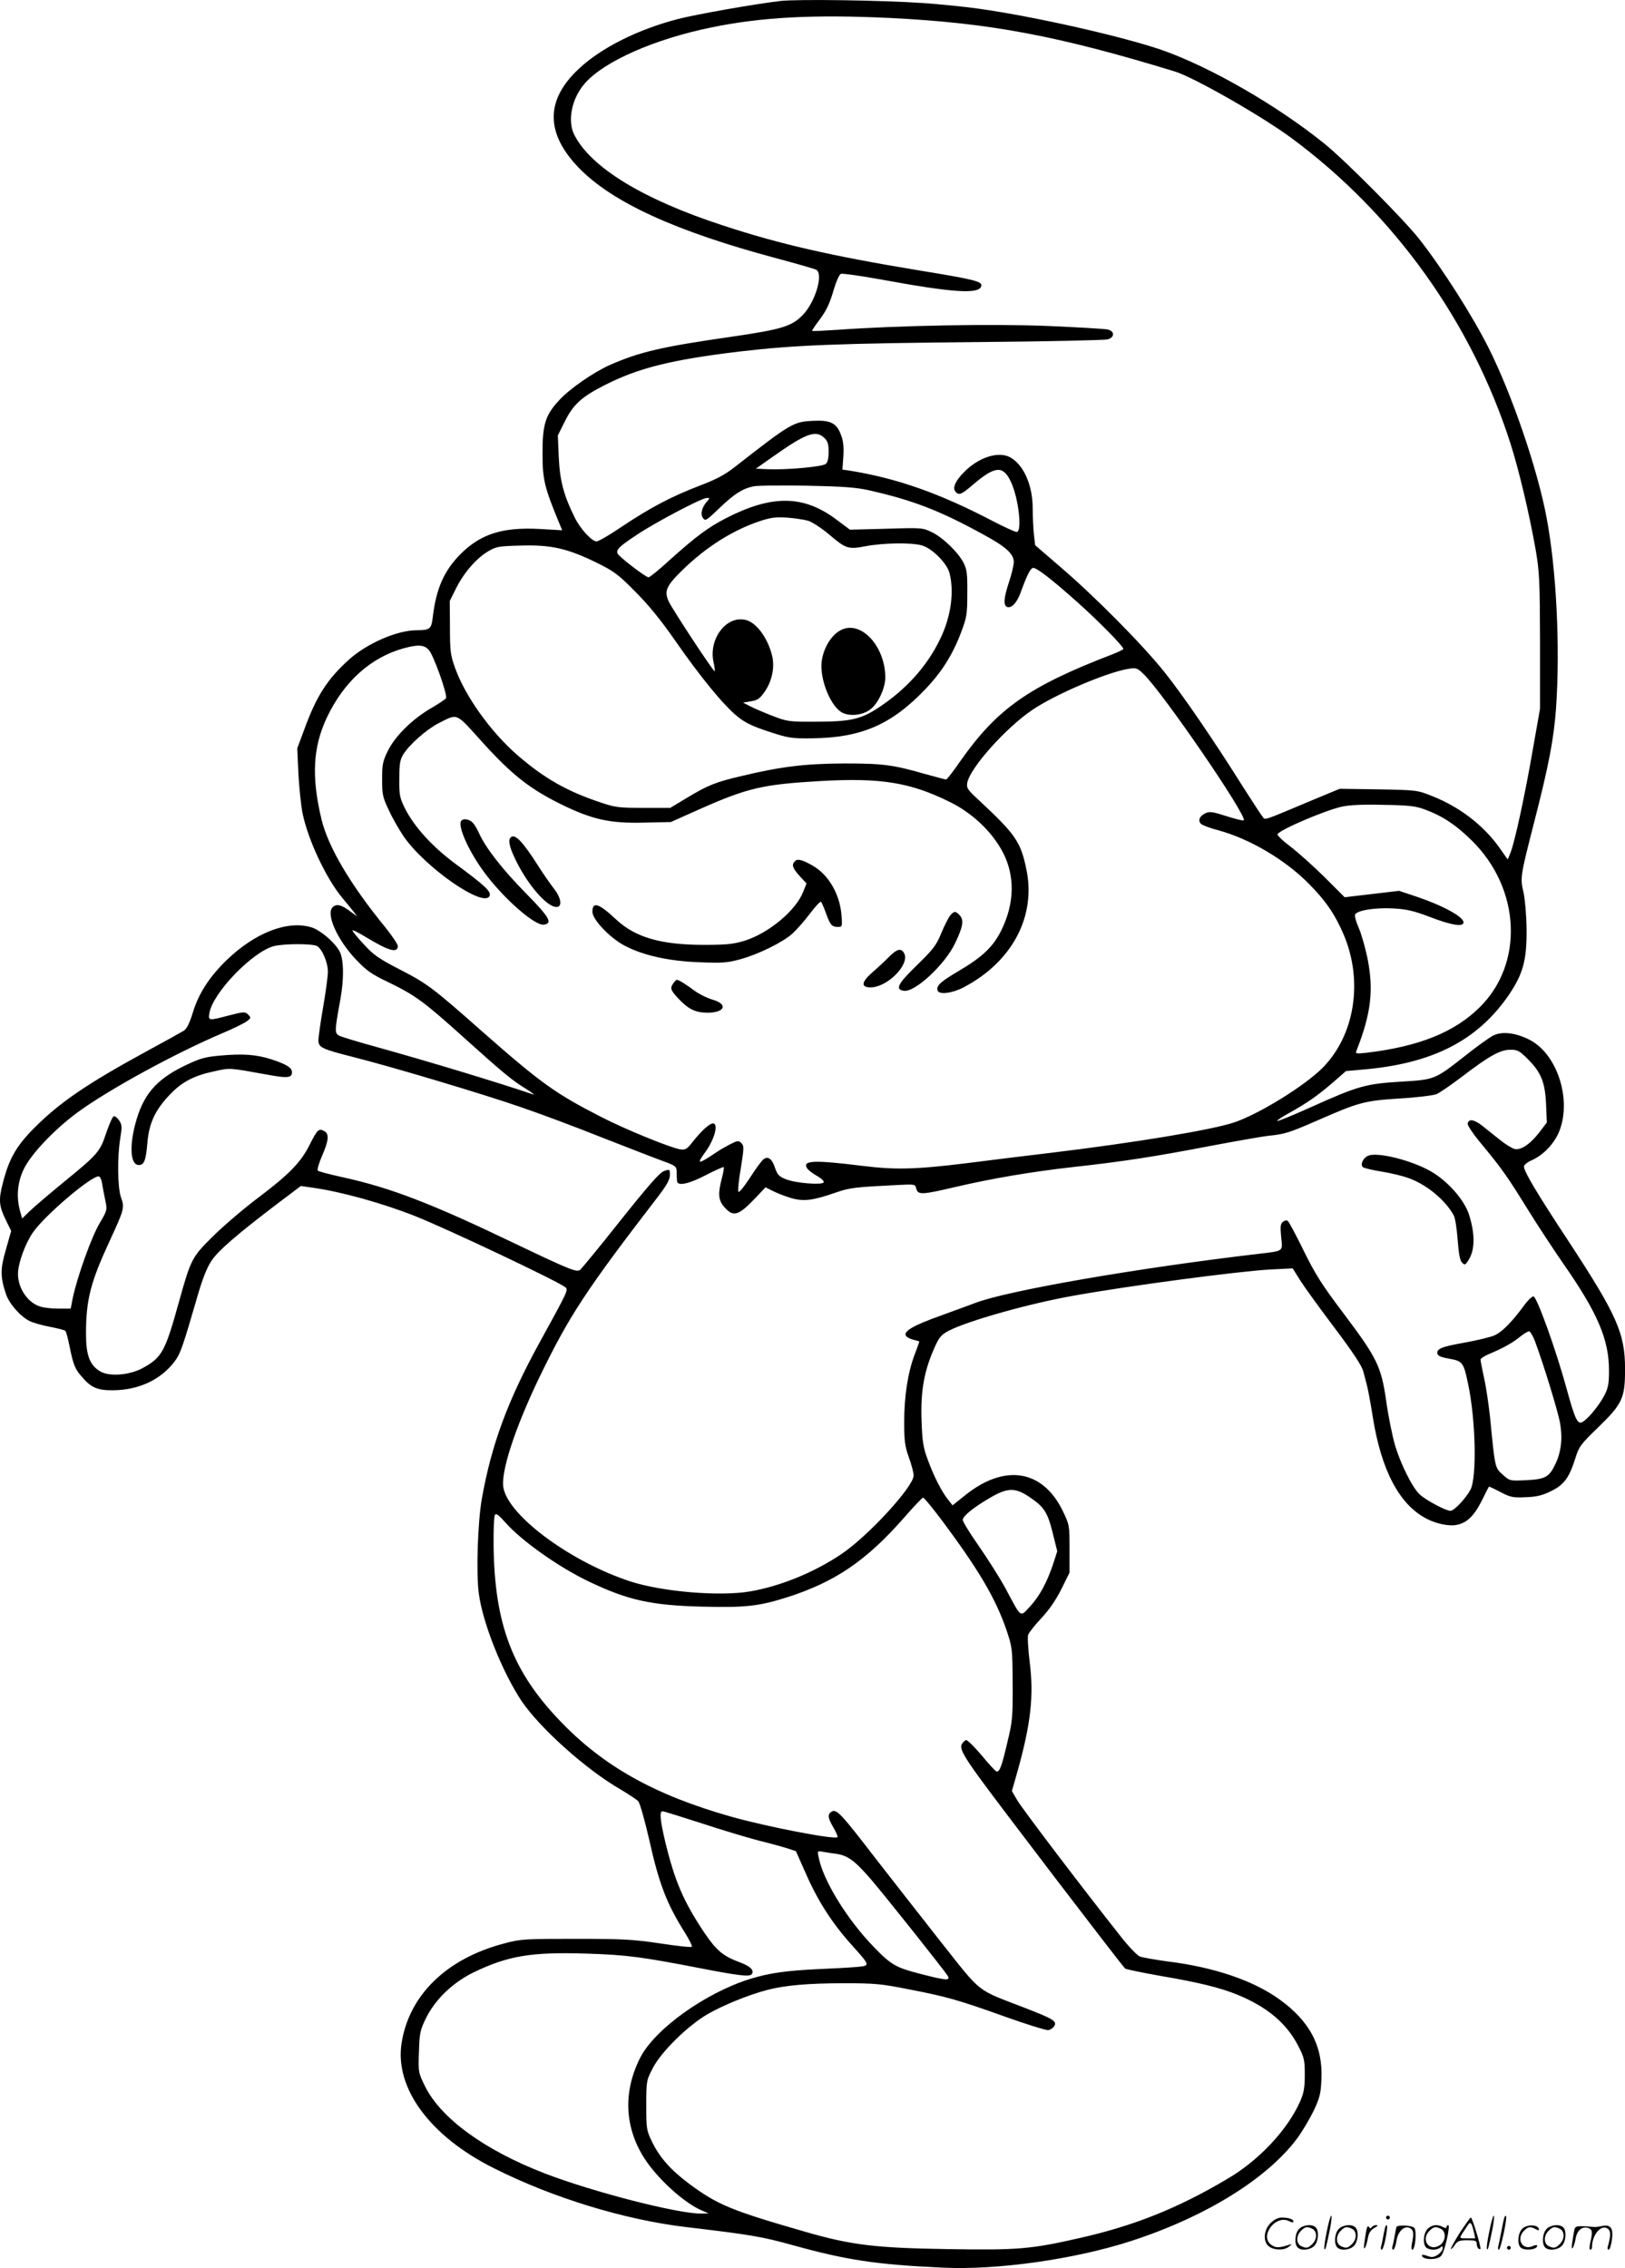
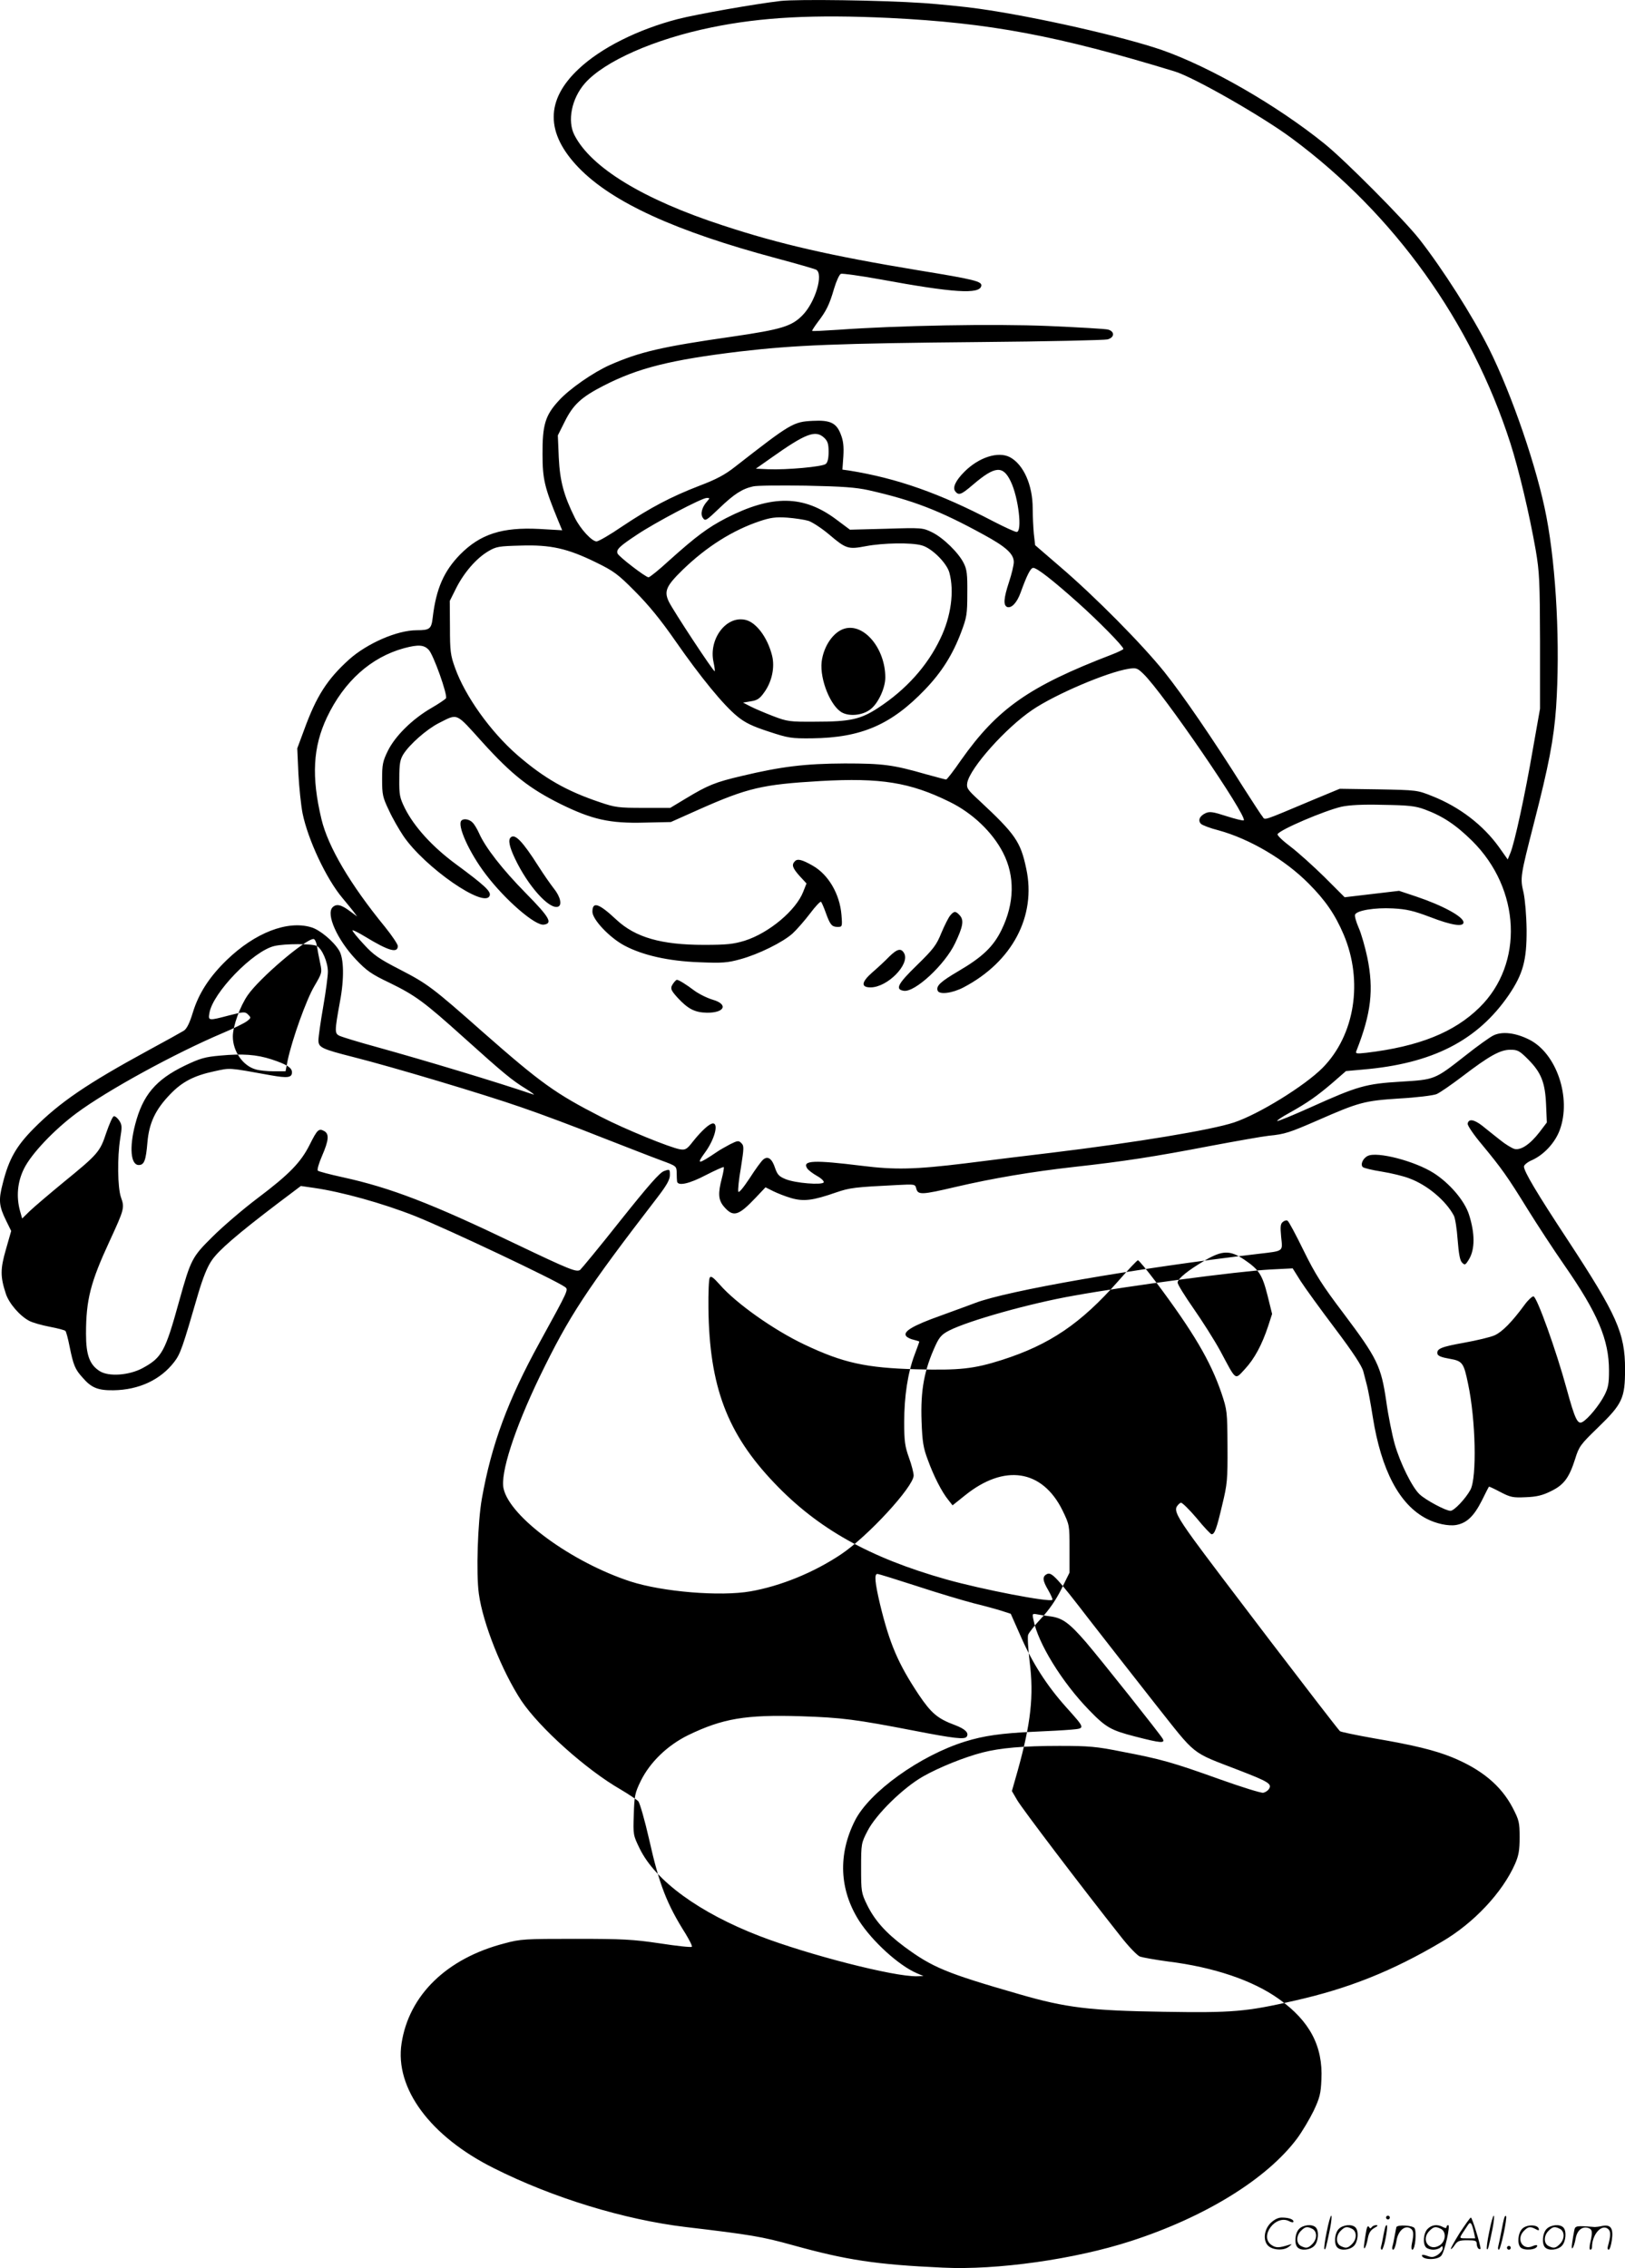
<svg xmlns="http://www.w3.org/2000/svg" version="1.0" viewBox="0 0 859.989 1200.26" preserveAspectRatio="xMidYMid meet">
  <g transform="translate(-0.478,1200.514) scale(0.1,-0.1)" fill="#000000" stroke="none">
-     <path d="M4135 12000 c-136 -16 -443 -70 -544 -96 -211 -55 -405 -152 -523 -263 -177 -165 -177 -340 -1 -523 178 -184 513 -337 1048 -480 105 -28 198 -55 209 -60 40 -22 -4 -171 -71 -240 -58 -60 -112 -76 -371 -114 -377 -54 -491 -81 -649 -150 -88 -39 -215 -127 -271 -189 -72 -78 -87 -129 -86 -285 0 -131 11 -175 82 -348 l22 -53 -122 7 c-196 10 -311 -27 -418 -135 -86 -88 -127 -181 -145 -332 -7 -62 -15 -69 -85 -69 -104 0 -263 -70 -358 -155 -116 -105 -173 -194 -238 -373 l-36 -97 6 -135 c4 -74 14 -168 22 -209 29 -141 126 -347 211 -448 21 -25 47 -57 58 -71 l20 -27 -35 26 c-49 37 -74 43 -95 23 -36 -36 24 -171 123 -276 57 -60 82 -78 179 -124 137 -67 183 -101 393 -290 210 -189 255 -226 327 -270 32 -20 50 -34 41 -31 -191 65 -562 177 -832 252 -92 25 -179 52 -193 58 -28 13 -28 22 1 182 23 121 21 230 -5 271 -30 49 -102 109 -147 122 -126 38 -298 -29 -447 -173 -92 -89 -149 -177 -180 -279 -17 -56 -32 -85 -47 -95 -13 -8 -97 -55 -188 -104 -325 -177 -469 -275 -607 -414 -92 -93 -131 -161 -163 -288 -24 -91 -21 -122 18 -201 l26 -53 -28 -98 c-30 -104 -30 -144 0 -235 17 -51 74 -117 124 -143 17 -9 66 -23 108 -31 42 -8 80 -18 83 -22 4 -4 14 -41 22 -82 20 -99 29 -121 68 -164 47 -55 82 -69 164 -68 135 2 249 55 322 150 33 43 44 76 127 362 25 84 48 142 72 176 36 53 136 139 345 298 l126 95 69 -10 c147 -21 363 -81 535 -149 180 -72 741 -338 793 -375 20 -15 23 -9 -134 -295 -167 -304 -254 -538 -305 -825 -22 -123 -31 -398 -16 -504 21 -156 123 -411 225 -566 97 -144 343 -365 526 -470 42 -25 84 -53 93 -62 8 -10 34 -100 57 -201 54 -242 94 -343 193 -500 21 -35 37 -66 33 -69 -3 -4 -79 4 -169 18 -142 21 -197 24 -447 24 -267 0 -291 -1 -375 -24 -306 -79 -506 -274 -545 -529 -37 -238 152 -493 489 -661 312 -157 690 -272 1014 -311 347 -41 405 -51 567 -96 285 -79 441 -103 795 -119 285 -14 698 44 996 141 392 127 719 329 878 542 28 38 67 104 88 147 32 68 38 91 41 165 9 177 -62 310 -224 426 -138 99 -345 169 -587 199 -67 9 -134 21 -149 26 -15 6 -60 53 -100 104 -213 269 -526 682 -550 724 l-28 48 31 109 c69 248 86 395 63 575 -8 67 -12 131 -8 143 4 11 35 51 70 88 41 44 77 96 106 154 l43 87 0 126 c0 125 0 126 -37 203 -107 217 -308 248 -517 79 l-65 -52 -22 28 c-34 41 -78 127 -109 213 -24 63 -29 96 -33 203 -6 166 14 273 75 405 20 43 34 57 71 76 104 53 432 145 662 185 288 52 871 129 1036 138 l120 6 42 -67 c23 -36 105 -149 182 -251 95 -126 143 -199 150 -228 6 -23 15 -58 20 -77 5 -19 19 -93 30 -164 45 -282 141 -464 285 -538 50 -26 115 -40 156 -33 56 10 94 46 136 129 19 39 36 72 38 74 1 1 29 -12 61 -29 54 -28 66 -30 134 -27 57 2 89 10 133 32 68 33 96 70 128 171 20 65 28 76 120 165 130 126 144 155 144 310 0 190 -43 286 -302 681 -166 252 -233 365 -233 391 0 8 19 24 43 34 62 28 121 91 146 158 64 171 -17 410 -164 481 -71 35 -140 43 -186 21 -19 -9 -86 -57 -149 -107 -163 -128 -161 -127 -342 -138 -185 -11 -229 -24 -471 -133 -98 -44 -180 -78 -183 -75 -3 2 26 22 63 42 97 54 148 90 230 160 l71 62 88 8 c369 31 608 153 774 395 75 111 95 183 94 345 -1 76 -8 157 -16 196 -19 79 -17 87 55 369 78 303 105 443 117 610 22 323 2 732 -51 1010 -48 254 -182 646 -305 892 -87 173 -245 421 -368 578 -83 105 -393 417 -501 504 -251 203 -604 406 -860 496 -205 71 -671 177 -970 219 -77 11 -210 24 -295 30 -222 15 -661 21 -755 11z m580 -90 c527 -26 885 -93 1507 -283 101 -31 464 -238 621 -355 541 -401 949 -971 1155 -1612 46 -144 101 -377 134 -565 20 -118 22 -163 23 -485 l0 -355 -38 -215 c-41 -239 -97 -497 -119 -549 l-14 -34 -46 65 c-84 117 -209 213 -353 270 -80 32 -81 32 -285 36 l-205 3 -135 -56 c-288 -121 -258 -111 -275 -89 -9 10 -52 78 -98 149 -166 264 -322 491 -420 614 -118 147 -367 399 -553 558 l-131 113 -7 61 c-3 34 -6 94 -6 134 0 124 -49 233 -121 271 -62 32 -164 -1 -240 -77 -47 -47 -65 -85 -48 -105 18 -22 31 -17 94 37 116 99 158 102 199 16 41 -85 62 -267 31 -267 -8 0 -63 25 -123 56 -285 149 -509 228 -763 269 l-36 5 5 70 c3 52 0 82 -13 115 -23 62 -56 78 -149 73 -103 -5 -116 -13 -411 -243 -53 -42 -100 -67 -190 -101 -150 -58 -258 -115 -408 -215 -64 -44 -125 -79 -135 -79 -25 0 -85 65 -115 125 -59 119 -79 195 -85 318 l-5 118 37 74 c44 88 86 128 205 189 183 94 356 137 721 181 291 34 514 43 1271 50 356 3 659 10 675 14 38 10 39 42 3 52 -15 4 -157 12 -316 19 -293 12 -792 3 -1112 -20 -74 -5 -136 -8 -138 -6 -2 1 12 23 30 47 45 59 61 91 86 177 12 40 28 75 36 78 8 3 101 -10 207 -29 391 -72 527 -80 536 -35 5 24 -35 34 -335 83 -459 76 -732 138 -1032 237 -421 137 -698 306 -786 478 -39 75 -15 194 55 274 103 117 367 234 670 296 267 55 541 69 945 50z m-348 -2222 c18 -17 23 -32 23 -74 0 -34 -5 -56 -15 -64 -18 -15 -207 -32 -305 -28 l-65 3 78 55 c186 132 238 152 284 108z m235 -277 c234 -53 375 -107 608 -235 118 -64 160 -102 160 -145 0 -16 -11 -63 -25 -105 -29 -88 -31 -124 -10 -133 23 -8 52 23 71 76 34 94 53 131 67 131 20 0 103 -65 233 -181 109 -97 244 -234 244 -248 0 -3 -28 -17 -62 -30 -437 -168 -604 -285 -797 -558 -39 -57 -75 -103 -79 -103 -4 0 -52 13 -107 28 -174 50 -227 57 -430 57 -209 -1 -334 -16 -544 -66 -141 -33 -180 -49 -296 -119 l-83 -50 -142 0 c-131 0 -149 2 -231 30 -176 59 -295 127 -437 250 -142 124 -276 312 -329 461 -24 66 -27 89 -27 214 l-1 140 34 68 c42 83 107 158 170 195 42 25 56 27 172 30 158 5 247 -15 398 -89 94 -46 116 -62 206 -153 71 -71 136 -150 215 -264 133 -191 254 -339 327 -398 40 -33 79 -52 165 -80 106 -35 120 -37 230 -36 261 3 420 72 599 259 88 92 146 184 191 304 29 77 32 94 32 204 1 100 -2 127 -19 160 -27 55 -110 136 -169 164 -47 23 -54 24 -241 18 l-192 -5 -71 53 c-174 131 -341 133 -585 8 -96 -50 -156 -94 -302 -225 -53 -49 -102 -88 -108 -88 -15 0 -157 109 -164 126 -8 21 10 38 102 99 97 65 344 195 370 195 17 0 17 -1 2 -18 -28 -31 -37 -68 -22 -88 12 -18 18 -14 87 52 77 74 120 102 178 115 19 5 145 6 280 4 195 -4 263 -9 332 -24z m-319 -162 c21 -7 70 -39 108 -71 92 -78 102 -81 197 -63 90 17 240 20 295 4 53 -14 132 -93 146 -144 27 -99 9 -233 -48 -350 -69 -145 -182 -270 -329 -366 -93 -61 -149 -73 -332 -73 -138 -1 -149 1 -225 30 -44 17 -98 40 -119 51 l-39 20 42 7 c33 5 47 14 70 47 41 56 57 133 42 194 -24 97 -85 178 -142 190 -102 23 -195 -103 -168 -224 5 -24 8 -45 6 -48 -5 -5 -220 321 -243 369 -26 55 -13 83 74 168 126 122 264 209 407 257 57 19 84 23 145 19 41 -3 92 -11 113 -17z m-2010 -682 c25 -24 102 -241 92 -257 -3 -5 -38 -29 -78 -52 -100 -58 -190 -147 -229 -225 -28 -57 -31 -74 -31 -152 0 -81 3 -95 36 -164 19 -42 54 -102 76 -135 113 -167 431 -387 457 -317 9 22 -25 54 -181 169 -123 91 -218 196 -267 293 -28 57 -31 71 -30 158 0 78 4 100 21 128 33 53 123 132 187 165 104 52 87 60 233 -102 155 -171 248 -244 413 -326 167 -82 260 -103 444 -98 l139 3 150 67 c257 114 334 132 642 150 319 18 474 -7 683 -110 121 -59 227 -160 283 -269 64 -124 61 -268 -8 -409 -43 -88 -100 -143 -228 -218 -95 -56 -119 -78 -110 -103 8 -23 78 -14 137 17 258 135 386 377 332 628 -30 143 -57 182 -249 361 -63 58 -68 66 -63 95 16 79 204 290 345 385 121 82 395 199 509 217 40 6 46 4 78 -27 103 -99 552 -755 531 -775 -3 -3 -44 7 -91 22 -71 23 -89 26 -111 16 -32 -15 -42 -39 -24 -57 8 -7 49 -23 93 -34 164 -45 350 -154 476 -281 89 -89 141 -165 186 -271 104 -246 59 -531 -111 -704 -95 -96 -338 -246 -470 -290 -121 -40 -520 -106 -965 -160 -118 -14 -323 -39 -455 -56 -269 -33 -375 -35 -550 -13 -252 31 -315 29 -289 -13 6 -10 30 -28 53 -41 23 -13 38 -28 35 -34 -10 -15 -150 -4 -201 17 -35 14 -44 24 -56 58 -16 50 -38 67 -63 46 -10 -8 -42 -52 -72 -99 -34 -51 -57 -79 -60 -71 -3 8 3 66 14 128 16 103 17 115 2 129 -14 14 -19 14 -59 -6 -24 -13 -55 -30 -69 -40 -101 -68 -112 -69 -65 -5 51 69 74 155 43 155 -18 0 -59 -37 -104 -93 -34 -44 -41 -48 -70 -44 -53 9 -291 106 -419 172 -240 123 -316 177 -622 446 -270 239 -296 258 -441 333 -113 58 -141 78 -192 134 -33 35 -60 69 -60 73 0 5 30 -10 68 -33 123 -75 172 -89 172 -49 0 9 -30 54 -67 100 -185 226 -302 425 -337 571 -54 226 -45 382 29 539 91 191 233 318 408 366 75 20 105 18 130 -8z m5271 -845 c95 -35 165 -81 252 -167 257 -255 274 -650 39 -881 -134 -132 -321 -207 -599 -240 -55 -6 -59 -5 -52 12 77 196 92 321 57 492 -12 56 -32 127 -46 158 -13 30 -22 61 -19 69 9 22 103 38 200 33 73 -4 108 -12 198 -46 114 -44 176 -53 176 -28 0 30 -111 90 -251 137 l-90 30 -144 -17 -144 -17 -107 107 c-59 58 -140 131 -181 162 -40 30 -71 60 -67 65 15 25 248 124 338 145 42 9 111 13 221 10 133 -2 170 -6 219 -24z m-5862 -723 c27 -15 58 -85 58 -136 0 -23 -11 -107 -25 -187 -14 -80 -25 -159 -25 -176 0 -38 17 -46 186 -89 206 -52 691 -197 886 -265 103 -35 295 -107 425 -159 131 -51 274 -107 318 -123 79 -29 80 -30 81 -64 0 -19 1 -41 2 -47 4 -26 66 -12 153 34 49 25 91 44 94 42 2 -3 -2 -29 -10 -59 -21 -80 -19 -114 10 -149 50 -59 77 -51 169 46 l52 55 40 -20 c22 -11 65 -28 96 -37 66 -19 115 -13 238 30 73 25 99 28 321 39 96 5 97 5 103 -19 9 -34 29 -33 208 9 197 46 405 81 628 106 263 29 429 55 715 110 138 26 279 51 315 55 84 8 110 17 255 80 223 98 251 105 435 117 91 5 179 16 197 23 17 7 79 50 137 94 143 109 200 141 254 141 38 0 48 -5 93 -50 70 -70 91 -123 96 -240 l4 -95 -38 -50 c-50 -65 -99 -98 -133 -90 -14 4 -49 25 -77 48 -29 23 -72 57 -94 75 -44 34 -72 38 -77 11 -2 -9 32 -59 75 -110 105 -127 135 -169 243 -344 51 -82 138 -215 193 -294 178 -256 237 -396 237 -559 0 -68 -4 -91 -24 -130 -27 -53 -88 -127 -117 -142 -25 -14 -39 14 -83 175 -54 199 -158 490 -176 490 -7 0 -29 -20 -47 -45 -66 -90 -118 -143 -158 -161 -22 -10 -94 -27 -160 -39 -123 -22 -148 -32 -143 -59 2 -11 22 -19 63 -26 70 -12 76 -21 99 -132 41 -192 47 -496 13 -561 -26 -48 -87 -112 -106 -112 -25 0 -133 58 -164 88 -39 37 -102 164 -131 265 -13 46 -34 148 -45 228 -27 185 -48 227 -226 464 -113 149 -149 206 -211 332 -41 84 -79 155 -85 158 -5 4 -17 1 -25 -6 -13 -10 -14 -26 -9 -80 8 -78 16 -73 -120 -89 -648 -76 -1337 -196 -1502 -261 -15 -6 -95 -35 -177 -65 -152 -54 -205 -86 -185 -110 6 -7 24 -16 40 -19 16 -4 29 -8 29 -10 0 -1 -11 -32 -25 -69 -36 -95 -55 -220 -55 -357 0 -101 4 -128 25 -187 14 -38 25 -81 25 -95 0 -59 -243 -323 -384 -417 -145 -97 -320 -168 -479 -196 -160 -28 -464 -3 -635 52 -310 101 -638 340 -672 491 -19 80 58 317 191 593 157 323 243 455 624 950 49 64 65 93 65 117 0 31 -1 32 -31 21 -23 -8 -81 -74 -231 -262 -109 -138 -206 -255 -213 -261 -20 -13 -53 0 -340 137 -447 215 -664 298 -915 353 -69 15 -129 31 -133 35 -5 4 5 39 22 78 36 83 39 117 11 132 -28 15 -36 8 -76 -72 -47 -94 -108 -157 -278 -285 -78 -59 -184 -150 -237 -203 -108 -107 -114 -118 -176 -340 -74 -268 -91 -299 -194 -355 -71 -38 -178 -46 -226 -16 -54 34 -73 85 -73 198 0 181 24 273 126 493 76 165 79 174 59 229 -18 52 -20 211 -4 311 10 61 10 72 -5 95 -10 15 -23 25 -29 23 -7 -2 -24 -42 -40 -88 -33 -100 -43 -112 -227 -262 -74 -61 -154 -129 -177 -151 l-41 -40 -11 39 c-21 76 -14 155 21 225 39 79 159 205 277 293 163 121 521 317 776 425 55 23 111 51 125 61 24 18 24 20 8 36 -16 16 -22 16 -100 -4 -110 -29 -112 -29 -105 12 17 107 232 329 344 355 54 13 201 13 225 0z m-1137 -1256 c3 -21 11 -61 17 -90 11 -51 10 -53 -31 -123 -42 -71 -117 -280 -141 -393 l-11 -57 -62 0 c-34 0 -77 4 -96 10 -68 19 -121 96 -121 174 0 55 38 160 79 219 62 90 305 297 348 297 7 0 15 -17 18 -37z m7583 -835 c46 -123 122 -372 133 -433 14 -82 6 -155 -26 -220 -32 -67 -53 -78 -155 -83 -85 -4 -85 -4 -123 30 -41 37 -40 31 -67 308 -7 63 -20 154 -31 202 -10 48 -19 92 -19 98 0 6 21 20 48 31 76 32 123 59 161 90 20 16 41 29 48 29 6 0 20 -24 31 -52z m-2675 -825 c78 -53 95 -79 123 -190 l24 -97 -21 -65 c-33 -99 -72 -172 -123 -227 -54 -58 -44 -65 -129 94 -32 59 -97 161 -143 227 -46 66 -84 127 -84 137 0 20 55 65 146 118 91 53 132 54 207 3z m-470 -115 c200 -267 291 -421 349 -591 30 -90 31 -97 32 -282 1 -176 -1 -199 -28 -310 -29 -124 -40 -155 -56 -155 -5 0 -41 38 -80 86 -40 47 -77 83 -83 81 -6 -2 -15 -11 -21 -20 -14 -22 5 -59 89 -175 86 -120 734 -969 774 -1014 4 -4 85 -21 181 -38 211 -36 320 -63 412 -100 156 -64 259 -149 321 -267 34 -66 37 -77 37 -157 0 -69 -5 -96 -24 -140 -67 -152 -219 -314 -387 -412 -263 -156 -495 -248 -779 -312 -258 -59 -329 -65 -695 -59 -388 6 -515 21 -763 93 -389 112 -460 142 -609 252 -99 74 -157 140 -197 222 -30 62 -31 70 -31 195 0 128 1 131 34 195 45 88 189 229 295 289 83 47 216 101 313 126 93 24 215 35 406 35 157 0 196 -3 335 -31 204 -39 265 -56 516 -146 115 -41 218 -73 229 -71 11 2 25 11 31 21 16 26 -4 38 -159 98 -261 101 -220 69 -449 358 -111 141 -264 337 -341 436 -177 230 -202 257 -227 244 -25 -13 -23 -34 8 -86 14 -25 24 -47 21 -50 -15 -14 -369 54 -561 108 -407 115 -680 268 -911 511 -249 261 -343 510 -348 923 -1 83 2 156 7 163 6 11 19 1 53 -37 86 -99 287 -241 448 -317 204 -97 326 -124 593 -131 228 -6 303 2 451 49 254 81 419 193 617 418 53 61 100 110 104 110 5 0 47 -51 93 -112z m-1264 -1612 c109 -36 244 -76 301 -91 58 -14 126 -33 151 -41 l46 -15 54 -122 c61 -139 136 -257 239 -372 103 -115 102 -112 27 -119 -34 -3 -123 -8 -197 -11 -173 -8 -265 -21 -365 -52 -238 -74 -507 -267 -583 -419 -90 -179 -82 -365 22 -529 70 -109 210 -237 306 -278 l35 -15 -35 -1 c-121 -3 -576 114 -833 213 -318 123 -549 291 -633 461 -35 72 -36 74 -32 182 3 100 6 114 37 178 49 99 141 188 251 242 182 88 304 109 595 100 218 -7 293 -17 603 -77 211 -41 266 -47 276 -31 13 20 -9 41 -62 61 -92 34 -126 63 -192 161 -109 164 -154 269 -205 479 -27 115 -31 160 -14 160 7 0 100 -29 208 -64z m711 -161 c62 -9 98 -36 184 -135 82 -96 392 -486 407 -512 14 -25 -8 -24 -147 12 -128 33 -154 48 -243 140 -143 147 -271 355 -294 478 -7 32 -6 33 21 28 15 -3 47 -8 72 -11z M4476 8679 c-60 -16 -113 -93 -123 -177 -10 -93 48 -236 109 -268 40 -21 106 -14 146 15 42 29 82 113 82 171 0 152 -111 287 -214 259z M2447 7663 c-25 -24 41 -170 128 -284 102 -135 262 -274 308 -267 48 7 31 38 -95 166 -126 128 -215 243 -248 318 -10 22 -25 48 -35 57 -17 17 -46 22 -58 10z M2707 7573 c-14 -13 -6 -50 23 -111 68 -144 181 -271 228 -255 23 8 12 54 -22 96 -18 23 -55 76 -81 117 -85 134 -126 176 -148 153z M4212 7448 c-19 -19 -14 -35 24 -78 l37 -40 -17 -43 c-38 -99 -181 -219 -310 -260 -60 -18 -94 -22 -216 -22 -225 0 -362 39 -463 133 -94 88 -127 98 -127 42 0 -41 92 -138 170 -179 96 -51 232 -82 395 -88 123 -5 149 -3 218 16 96 26 225 90 276 136 21 19 63 67 92 105 29 39 56 67 59 63 4 -5 15 -30 25 -58 23 -64 32 -75 63 -75 24 0 25 1 20 64 -9 110 -69 213 -152 260 -56 32 -80 38 -94 24z M5034 7161 c-9 -10 -30 -52 -47 -92 -26 -65 -42 -86 -129 -171 -102 -99 -118 -129 -70 -136 59 -9 217 138 271 251 42 88 48 122 26 147 -22 25 -31 25 -51 1z M4711 6943 c-20 -21 -61 -59 -90 -84 -58 -51 -61 -79 -9 -79 89 0 209 122 178 180 -16 29 -36 25 -79 -17z M3573 6808 c-24 -31 -22 -39 19 -84 54 -58 90 -77 154 -78 95 -1 114 45 30 69 -30 9 -74 31 -98 49 -41 31 -81 56 -91 56 -3 0 -9 -6 -14 -12z M1170 6419 c-82 -7 -107 -15 -187 -53 -155 -75 -223 -157 -263 -312 -32 -123 -23 -214 19 -214 29 0 38 24 46 120 9 103 42 173 120 254 63 66 126 99 234 122 88 19 70 20 298 -21 90 -16 113 -13 113 16 0 24 -29 42 -108 68 -80 26 -154 31 -272 20z M7243 5888 c-25 -12 -40 -45 -26 -59 5 -5 50 -16 101 -24 50 -8 116 -24 146 -36 95 -35 193 -118 235 -197 7 -13 16 -71 20 -128 6 -75 12 -110 24 -121 14 -14 17 -13 36 18 32 53 32 137 0 237 -24 74 -102 165 -186 219 -100 64 -301 116 -350 91z M7026 194 c-10 -47 -15 -88 -12 -91 5 -6 9 7 30 110 7 37 10 67 6 67 -4 0 -15 -39 -24 -86z M7340 270 c0 -5 5 -10 10 -10 6 0 10 5 10 10 0 6 -4 10 -10 10 -5 0 -10 -4 -10 -10z M7886 194 c-10 -47 -15 -88 -12 -91 5 -6 9 7 30 110 7 37 10 67 6 67 -4 0 -15 -39 -24 -86z M7966 269 c-3 -8 -10 -41 -16 -74 -6 -33 -14 -68 -16 -77 -3 -10 -1 -18 3 -18 10 0 46 171 38 178 -2 3 -7 -1 -9 -9z M6729 241 c-38 -38 -41 -101 -7 -125 29 -20 79 -20 104 0 18 14 18 15 1 10 -53 -17 -69 -17 -92 -2 -69 45 21 166 94 126 12 -6 21 -7 21 -1 0 12 -25 21 -62 21 -19 0 -39 -10 -59 -29z M7730 189 c-28 -45 -49 -83 -47 -85 2 -3 12 7 21 21 14 21 24 25 66 25 43 0 50 -3 50 -19 0 -11 5 -23 10 -26 6 -3 10 -3 10 1 0 20 -44 164 -51 164 -4 0 -30 -37 -59 -81z m75 4 l7 -33 -42 0 c-42 0 -42 0 -28 23 8 12 21 32 29 44 15 25 22 18 34 -34z M6880 210 c-22 -22 -27 -79 -8 -98 19 -19 66 -14 88 8 22 22 27 79 8 98 -19 19 -66 14 -88 -8z m71 0 c25 -14 25 -54 -1 -80 -23 -23 -33 -24 -61 -10 -25 14 -25 54 1 80 23 23 33 24 61 10z M7090 210 c-22 -22 -27 -79 -8 -98 19 -19 66 -14 88 8 22 22 27 79 8 98 -19 19 -66 14 -88 -8z m71 0 c25 -14 25 -54 -1 -80 -23 -23 -33 -24 -61 -10 -25 14 -25 54 1 80 23 23 33 24 61 10z M7236 204 c-3 -16 -8 -47 -11 -69 -8 -51 10 -26 19 27 5 27 15 42 34 53 18 10 22 14 10 15 -9 0 -20 -5 -24 -11 -5 -8 -9 -8 -14 1 -5 8 -10 3 -14 -16z M7337 223 c-2 -4 -7 -26 -11 -48 -4 -22 -9 -48 -12 -57 -3 -10 -1 -18 4 -18 4 0 14 28 20 62 11 58 10 81 -1 61z M7395 220 c-1 -3 -5 -23 -9 -45 -4 -22 -9 -48 -12 -57 -3 -10 -1 -18 4 -18 5 0 13 20 17 45 7 53 44 87 74 68 17 -11 19 -28 8 -80 -4 -18 -3 -33 2 -33 16 0 24 99 11 115 -12 14 -87 18 -95 5z M7560 210 c-22 -22 -27 -79 -8 -98 7 -7 24 -12 38 -12 14 0 31 5 38 12 9 9 12 8 12 -5 0 -9 -12 -24 -26 -34 -21 -13 -32 -15 -55 -6 -16 6 -29 8 -29 3 0 -24 81 -27 102 -2 18 19 50 162 37 162 -5 0 -9 -5 -9 -10 0 -7 -6 -7 -19 0 -30 16 -59 12 -81 -10z m71 0 c29 -16 25 -65 -6 -86 -56 -37 -103 28 -55 76 23 23 33 24 61 10z M8061 211 c-23 -23 -28 -80 -9 -99 19 -19 88 -13 88 9 0 5 -11 4 -24 -2 -54 -25 -89 38 -46 81 23 23 33 24 62 9 16 -9 19 -8 16 3 -8 22 -64 22 -87 -1z M8190 210 c-22 -22 -27 -79 -8 -98 19 -19 66 -14 88 8 22 22 27 79 8 98 -19 19 -66 14 -88 -8z m71 0 c25 -14 25 -54 -1 -80 -23 -23 -33 -24 -61 -10 -25 14 -25 54 1 80 23 23 33 24 61 10z M8336 201 c-3 -14 -8 -44 -11 -66 -8 -51 10 -26 19 27 8 41 35 63 66 53 22 -7 24 -21 11 -77 -5 -22 -5 -38 0 -38 5 0 9 6 9 13 0 68 51 125 85 97 15 -13 15 -35 -1 -92 -3 -10 -1 -18 4 -18 6 0 13 23 17 50 9 63 -5 84 -49 76 -17 -4 -35 -6 -41 -6 -101 8 -104 7 -109 -19z M7980 110 c0 -5 5 -10 10 -10 6 0 10 5 10 10 0 6 -4 10 -10 10 -5 0 -10 -4 -10 -10z" />
+     <path d="M4135 12000 c-136 -16 -443 -70 -544 -96 -211 -55 -405 -152 -523 -263 -177 -165 -177 -340 -1 -523 178 -184 513 -337 1048 -480 105 -28 198 -55 209 -60 40 -22 -4 -171 -71 -240 -58 -60 -112 -76 -371 -114 -377 -54 -491 -81 -649 -150 -88 -39 -215 -127 -271 -189 -72 -78 -87 -129 -86 -285 0 -131 11 -175 82 -348 l22 -53 -122 7 c-196 10 -311 -27 -418 -135 -86 -88 -127 -181 -145 -332 -7 -62 -15 -69 -85 -69 -104 0 -263 -70 -358 -155 -116 -105 -173 -194 -238 -373 l-36 -97 6 -135 c4 -74 14 -168 22 -209 29 -141 126 -347 211 -448 21 -25 47 -57 58 -71 l20 -27 -35 26 c-49 37 -74 43 -95 23 -36 -36 24 -171 123 -276 57 -60 82 -78 179 -124 137 -67 183 -101 393 -290 210 -189 255 -226 327 -270 32 -20 50 -34 41 -31 -191 65 -562 177 -832 252 -92 25 -179 52 -193 58 -28 13 -28 22 1 182 23 121 21 230 -5 271 -30 49 -102 109 -147 122 -126 38 -298 -29 -447 -173 -92 -89 -149 -177 -180 -279 -17 -56 -32 -85 -47 -95 -13 -8 -97 -55 -188 -104 -325 -177 -469 -275 -607 -414 -92 -93 -131 -161 -163 -288 -24 -91 -21 -122 18 -201 l26 -53 -28 -98 c-30 -104 -30 -144 0 -235 17 -51 74 -117 124 -143 17 -9 66 -23 108 -31 42 -8 80 -18 83 -22 4 -4 14 -41 22 -82 20 -99 29 -121 68 -164 47 -55 82 -69 164 -68 135 2 249 55 322 150 33 43 44 76 127 362 25 84 48 142 72 176 36 53 136 139 345 298 l126 95 69 -10 c147 -21 363 -81 535 -149 180 -72 741 -338 793 -375 20 -15 23 -9 -134 -295 -167 -304 -254 -538 -305 -825 -22 -123 -31 -398 -16 -504 21 -156 123 -411 225 -566 97 -144 343 -365 526 -470 42 -25 84 -53 93 -62 8 -10 34 -100 57 -201 54 -242 94 -343 193 -500 21 -35 37 -66 33 -69 -3 -4 -79 4 -169 18 -142 21 -197 24 -447 24 -267 0 -291 -1 -375 -24 -306 -79 -506 -274 -545 -529 -37 -238 152 -493 489 -661 312 -157 690 -272 1014 -311 347 -41 405 -51 567 -96 285 -79 441 -103 795 -119 285 -14 698 44 996 141 392 127 719 329 878 542 28 38 67 104 88 147 32 68 38 91 41 165 9 177 -62 310 -224 426 -138 99 -345 169 -587 199 -67 9 -134 21 -149 26 -15 6 -60 53 -100 104 -213 269 -526 682 -550 724 l-28 48 31 109 c69 248 86 395 63 575 -8 67 -12 131 -8 143 4 11 35 51 70 88 41 44 77 96 106 154 l43 87 0 126 c0 125 0 126 -37 203 -107 217 -308 248 -517 79 l-65 -52 -22 28 c-34 41 -78 127 -109 213 -24 63 -29 96 -33 203 -6 166 14 273 75 405 20 43 34 57 71 76 104 53 432 145 662 185 288 52 871 129 1036 138 l120 6 42 -67 c23 -36 105 -149 182 -251 95 -126 143 -199 150 -228 6 -23 15 -58 20 -77 5 -19 19 -93 30 -164 45 -282 141 -464 285 -538 50 -26 115 -40 156 -33 56 10 94 46 136 129 19 39 36 72 38 74 1 1 29 -12 61 -29 54 -28 66 -30 134 -27 57 2 89 10 133 32 68 33 96 70 128 171 20 65 28 76 120 165 130 126 144 155 144 310 0 190 -43 286 -302 681 -166 252 -233 365 -233 391 0 8 19 24 43 34 62 28 121 91 146 158 64 171 -17 410 -164 481 -71 35 -140 43 -186 21 -19 -9 -86 -57 -149 -107 -163 -128 -161 -127 -342 -138 -185 -11 -229 -24 -471 -133 -98 -44 -180 -78 -183 -75 -3 2 26 22 63 42 97 54 148 90 230 160 l71 62 88 8 c369 31 608 153 774 395 75 111 95 183 94 345 -1 76 -8 157 -16 196 -19 79 -17 87 55 369 78 303 105 443 117 610 22 323 2 732 -51 1010 -48 254 -182 646 -305 892 -87 173 -245 421 -368 578 -83 105 -393 417 -501 504 -251 203 -604 406 -860 496 -205 71 -671 177 -970 219 -77 11 -210 24 -295 30 -222 15 -661 21 -755 11z m580 -90 c527 -26 885 -93 1507 -283 101 -31 464 -238 621 -355 541 -401 949 -971 1155 -1612 46 -144 101 -377 134 -565 20 -118 22 -163 23 -485 l0 -355 -38 -215 c-41 -239 -97 -497 -119 -549 l-14 -34 -46 65 c-84 117 -209 213 -353 270 -80 32 -81 32 -285 36 l-205 3 -135 -56 c-288 -121 -258 -111 -275 -89 -9 10 -52 78 -98 149 -166 264 -322 491 -420 614 -118 147 -367 399 -553 558 l-131 113 -7 61 c-3 34 -6 94 -6 134 0 124 -49 233 -121 271 -62 32 -164 -1 -240 -77 -47 -47 -65 -85 -48 -105 18 -22 31 -17 94 37 116 99 158 102 199 16 41 -85 62 -267 31 -267 -8 0 -63 25 -123 56 -285 149 -509 228 -763 269 l-36 5 5 70 c3 52 0 82 -13 115 -23 62 -56 78 -149 73 -103 -5 -116 -13 -411 -243 -53 -42 -100 -67 -190 -101 -150 -58 -258 -115 -408 -215 -64 -44 -125 -79 -135 -79 -25 0 -85 65 -115 125 -59 119 -79 195 -85 318 l-5 118 37 74 c44 88 86 128 205 189 183 94 356 137 721 181 291 34 514 43 1271 50 356 3 659 10 675 14 38 10 39 42 3 52 -15 4 -157 12 -316 19 -293 12 -792 3 -1112 -20 -74 -5 -136 -8 -138 -6 -2 1 12 23 30 47 45 59 61 91 86 177 12 40 28 75 36 78 8 3 101 -10 207 -29 391 -72 527 -80 536 -35 5 24 -35 34 -335 83 -459 76 -732 138 -1032 237 -421 137 -698 306 -786 478 -39 75 -15 194 55 274 103 117 367 234 670 296 267 55 541 69 945 50z m-348 -2222 c18 -17 23 -32 23 -74 0 -34 -5 -56 -15 -64 -18 -15 -207 -32 -305 -28 l-65 3 78 55 c186 132 238 152 284 108z m235 -277 c234 -53 375 -107 608 -235 118 -64 160 -102 160 -145 0 -16 -11 -63 -25 -105 -29 -88 -31 -124 -10 -133 23 -8 52 23 71 76 34 94 53 131 67 131 20 0 103 -65 233 -181 109 -97 244 -234 244 -248 0 -3 -28 -17 -62 -30 -437 -168 -604 -285 -797 -558 -39 -57 -75 -103 -79 -103 -4 0 -52 13 -107 28 -174 50 -227 57 -430 57 -209 -1 -334 -16 -544 -66 -141 -33 -180 -49 -296 -119 l-83 -50 -142 0 c-131 0 -149 2 -231 30 -176 59 -295 127 -437 250 -142 124 -276 312 -329 461 -24 66 -27 89 -27 214 l-1 140 34 68 c42 83 107 158 170 195 42 25 56 27 172 30 158 5 247 -15 398 -89 94 -46 116 -62 206 -153 71 -71 136 -150 215 -264 133 -191 254 -339 327 -398 40 -33 79 -52 165 -80 106 -35 120 -37 230 -36 261 3 420 72 599 259 88 92 146 184 191 304 29 77 32 94 32 204 1 100 -2 127 -19 160 -27 55 -110 136 -169 164 -47 23 -54 24 -241 18 l-192 -5 -71 53 c-174 131 -341 133 -585 8 -96 -50 -156 -94 -302 -225 -53 -49 -102 -88 -108 -88 -15 0 -157 109 -164 126 -8 21 10 38 102 99 97 65 344 195 370 195 17 0 17 -1 2 -18 -28 -31 -37 -68 -22 -88 12 -18 18 -14 87 52 77 74 120 102 178 115 19 5 145 6 280 4 195 -4 263 -9 332 -24z m-319 -162 c21 -7 70 -39 108 -71 92 -78 102 -81 197 -63 90 17 240 20 295 4 53 -14 132 -93 146 -144 27 -99 9 -233 -48 -350 -69 -145 -182 -270 -329 -366 -93 -61 -149 -73 -332 -73 -138 -1 -149 1 -225 30 -44 17 -98 40 -119 51 l-39 20 42 7 c33 5 47 14 70 47 41 56 57 133 42 194 -24 97 -85 178 -142 190 -102 23 -195 -103 -168 -224 5 -24 8 -45 6 -48 -5 -5 -220 321 -243 369 -26 55 -13 83 74 168 126 122 264 209 407 257 57 19 84 23 145 19 41 -3 92 -11 113 -17z m-2010 -682 c25 -24 102 -241 92 -257 -3 -5 -38 -29 -78 -52 -100 -58 -190 -147 -229 -225 -28 -57 -31 -74 -31 -152 0 -81 3 -95 36 -164 19 -42 54 -102 76 -135 113 -167 431 -387 457 -317 9 22 -25 54 -181 169 -123 91 -218 196 -267 293 -28 57 -31 71 -30 158 0 78 4 100 21 128 33 53 123 132 187 165 104 52 87 60 233 -102 155 -171 248 -244 413 -326 167 -82 260 -103 444 -98 l139 3 150 67 c257 114 334 132 642 150 319 18 474 -7 683 -110 121 -59 227 -160 283 -269 64 -124 61 -268 -8 -409 -43 -88 -100 -143 -228 -218 -95 -56 -119 -78 -110 -103 8 -23 78 -14 137 17 258 135 386 377 332 628 -30 143 -57 182 -249 361 -63 58 -68 66 -63 95 16 79 204 290 345 385 121 82 395 199 509 217 40 6 46 4 78 -27 103 -99 552 -755 531 -775 -3 -3 -44 7 -91 22 -71 23 -89 26 -111 16 -32 -15 -42 -39 -24 -57 8 -7 49 -23 93 -34 164 -45 350 -154 476 -281 89 -89 141 -165 186 -271 104 -246 59 -531 -111 -704 -95 -96 -338 -246 -470 -290 -121 -40 -520 -106 -965 -160 -118 -14 -323 -39 -455 -56 -269 -33 -375 -35 -550 -13 -252 31 -315 29 -289 -13 6 -10 30 -28 53 -41 23 -13 38 -28 35 -34 -10 -15 -150 -4 -201 17 -35 14 -44 24 -56 58 -16 50 -38 67 -63 46 -10 -8 -42 -52 -72 -99 -34 -51 -57 -79 -60 -71 -3 8 3 66 14 128 16 103 17 115 2 129 -14 14 -19 14 -59 -6 -24 -13 -55 -30 -69 -40 -101 -68 -112 -69 -65 -5 51 69 74 155 43 155 -18 0 -59 -37 -104 -93 -34 -44 -41 -48 -70 -44 -53 9 -291 106 -419 172 -240 123 -316 177 -622 446 -270 239 -296 258 -441 333 -113 58 -141 78 -192 134 -33 35 -60 69 -60 73 0 5 30 -10 68 -33 123 -75 172 -89 172 -49 0 9 -30 54 -67 100 -185 226 -302 425 -337 571 -54 226 -45 382 29 539 91 191 233 318 408 366 75 20 105 18 130 -8z m5271 -845 c95 -35 165 -81 252 -167 257 -255 274 -650 39 -881 -134 -132 -321 -207 -599 -240 -55 -6 -59 -5 -52 12 77 196 92 321 57 492 -12 56 -32 127 -46 158 -13 30 -22 61 -19 69 9 22 103 38 200 33 73 -4 108 -12 198 -46 114 -44 176 -53 176 -28 0 30 -111 90 -251 137 l-90 30 -144 -17 -144 -17 -107 107 c-59 58 -140 131 -181 162 -40 30 -71 60 -67 65 15 25 248 124 338 145 42 9 111 13 221 10 133 -2 170 -6 219 -24z m-5862 -723 c27 -15 58 -85 58 -136 0 -23 -11 -107 -25 -187 -14 -80 -25 -159 -25 -176 0 -38 17 -46 186 -89 206 -52 691 -197 886 -265 103 -35 295 -107 425 -159 131 -51 274 -107 318 -123 79 -29 80 -30 81 -64 0 -19 1 -41 2 -47 4 -26 66 -12 153 34 49 25 91 44 94 42 2 -3 -2 -29 -10 -59 -21 -80 -19 -114 10 -149 50 -59 77 -51 169 46 l52 55 40 -20 c22 -11 65 -28 96 -37 66 -19 115 -13 238 30 73 25 99 28 321 39 96 5 97 5 103 -19 9 -34 29 -33 208 9 197 46 405 81 628 106 263 29 429 55 715 110 138 26 279 51 315 55 84 8 110 17 255 80 223 98 251 105 435 117 91 5 179 16 197 23 17 7 79 50 137 94 143 109 200 141 254 141 38 0 48 -5 93 -50 70 -70 91 -123 96 -240 l4 -95 -38 -50 c-50 -65 -99 -98 -133 -90 -14 4 -49 25 -77 48 -29 23 -72 57 -94 75 -44 34 -72 38 -77 11 -2 -9 32 -59 75 -110 105 -127 135 -169 243 -344 51 -82 138 -215 193 -294 178 -256 237 -396 237 -559 0 -68 -4 -91 -24 -130 -27 -53 -88 -127 -117 -142 -25 -14 -39 14 -83 175 -54 199 -158 490 -176 490 -7 0 -29 -20 -47 -45 -66 -90 -118 -143 -158 -161 -22 -10 -94 -27 -160 -39 -123 -22 -148 -32 -143 -59 2 -11 22 -19 63 -26 70 -12 76 -21 99 -132 41 -192 47 -496 13 -561 -26 -48 -87 -112 -106 -112 -25 0 -133 58 -164 88 -39 37 -102 164 -131 265 -13 46 -34 148 -45 228 -27 185 -48 227 -226 464 -113 149 -149 206 -211 332 -41 84 -79 155 -85 158 -5 4 -17 1 -25 -6 -13 -10 -14 -26 -9 -80 8 -78 16 -73 -120 -89 -648 -76 -1337 -196 -1502 -261 -15 -6 -95 -35 -177 -65 -152 -54 -205 -86 -185 -110 6 -7 24 -16 40 -19 16 -4 29 -8 29 -10 0 -1 -11 -32 -25 -69 -36 -95 -55 -220 -55 -357 0 -101 4 -128 25 -187 14 -38 25 -81 25 -95 0 -59 -243 -323 -384 -417 -145 -97 -320 -168 -479 -196 -160 -28 -464 -3 -635 52 -310 101 -638 340 -672 491 -19 80 58 317 191 593 157 323 243 455 624 950 49 64 65 93 65 117 0 31 -1 32 -31 21 -23 -8 -81 -74 -231 -262 -109 -138 -206 -255 -213 -261 -20 -13 -53 0 -340 137 -447 215 -664 298 -915 353 -69 15 -129 31 -133 35 -5 4 5 39 22 78 36 83 39 117 11 132 -28 15 -36 8 -76 -72 -47 -94 -108 -157 -278 -285 -78 -59 -184 -150 -237 -203 -108 -107 -114 -118 -176 -340 -74 -268 -91 -299 -194 -355 -71 -38 -178 -46 -226 -16 -54 34 -73 85 -73 198 0 181 24 273 126 493 76 165 79 174 59 229 -18 52 -20 211 -4 311 10 61 10 72 -5 95 -10 15 -23 25 -29 23 -7 -2 -24 -42 -40 -88 -33 -100 -43 -112 -227 -262 -74 -61 -154 -129 -177 -151 l-41 -40 -11 39 c-21 76 -14 155 21 225 39 79 159 205 277 293 163 121 521 317 776 425 55 23 111 51 125 61 24 18 24 20 8 36 -16 16 -22 16 -100 -4 -110 -29 -112 -29 -105 12 17 107 232 329 344 355 54 13 201 13 225 0z c3 -21 11 -61 17 -90 11 -51 10 -53 -31 -123 -42 -71 -117 -280 -141 -393 l-11 -57 -62 0 c-34 0 -77 4 -96 10 -68 19 -121 96 -121 174 0 55 38 160 79 219 62 90 305 297 348 297 7 0 15 -17 18 -37z m7583 -835 c46 -123 122 -372 133 -433 14 -82 6 -155 -26 -220 -32 -67 -53 -78 -155 -83 -85 -4 -85 -4 -123 30 -41 37 -40 31 -67 308 -7 63 -20 154 -31 202 -10 48 -19 92 -19 98 0 6 21 20 48 31 76 32 123 59 161 90 20 16 41 29 48 29 6 0 20 -24 31 -52z m-2675 -825 c78 -53 95 -79 123 -190 l24 -97 -21 -65 c-33 -99 -72 -172 -123 -227 -54 -58 -44 -65 -129 94 -32 59 -97 161 -143 227 -46 66 -84 127 -84 137 0 20 55 65 146 118 91 53 132 54 207 3z m-470 -115 c200 -267 291 -421 349 -591 30 -90 31 -97 32 -282 1 -176 -1 -199 -28 -310 -29 -124 -40 -155 -56 -155 -5 0 -41 38 -80 86 -40 47 -77 83 -83 81 -6 -2 -15 -11 -21 -20 -14 -22 5 -59 89 -175 86 -120 734 -969 774 -1014 4 -4 85 -21 181 -38 211 -36 320 -63 412 -100 156 -64 259 -149 321 -267 34 -66 37 -77 37 -157 0 -69 -5 -96 -24 -140 -67 -152 -219 -314 -387 -412 -263 -156 -495 -248 -779 -312 -258 -59 -329 -65 -695 -59 -388 6 -515 21 -763 93 -389 112 -460 142 -609 252 -99 74 -157 140 -197 222 -30 62 -31 70 -31 195 0 128 1 131 34 195 45 88 189 229 295 289 83 47 216 101 313 126 93 24 215 35 406 35 157 0 196 -3 335 -31 204 -39 265 -56 516 -146 115 -41 218 -73 229 -71 11 2 25 11 31 21 16 26 -4 38 -159 98 -261 101 -220 69 -449 358 -111 141 -264 337 -341 436 -177 230 -202 257 -227 244 -25 -13 -23 -34 8 -86 14 -25 24 -47 21 -50 -15 -14 -369 54 -561 108 -407 115 -680 268 -911 511 -249 261 -343 510 -348 923 -1 83 2 156 7 163 6 11 19 1 53 -37 86 -99 287 -241 448 -317 204 -97 326 -124 593 -131 228 -6 303 2 451 49 254 81 419 193 617 418 53 61 100 110 104 110 5 0 47 -51 93 -112z m-1264 -1612 c109 -36 244 -76 301 -91 58 -14 126 -33 151 -41 l46 -15 54 -122 c61 -139 136 -257 239 -372 103 -115 102 -112 27 -119 -34 -3 -123 -8 -197 -11 -173 -8 -265 -21 -365 -52 -238 -74 -507 -267 -583 -419 -90 -179 -82 -365 22 -529 70 -109 210 -237 306 -278 l35 -15 -35 -1 c-121 -3 -576 114 -833 213 -318 123 -549 291 -633 461 -35 72 -36 74 -32 182 3 100 6 114 37 178 49 99 141 188 251 242 182 88 304 109 595 100 218 -7 293 -17 603 -77 211 -41 266 -47 276 -31 13 20 -9 41 -62 61 -92 34 -126 63 -192 161 -109 164 -154 269 -205 479 -27 115 -31 160 -14 160 7 0 100 -29 208 -64z m711 -161 c62 -9 98 -36 184 -135 82 -96 392 -486 407 -512 14 -25 -8 -24 -147 12 -128 33 -154 48 -243 140 -143 147 -271 355 -294 478 -7 32 -6 33 21 28 15 -3 47 -8 72 -11z M4476 8679 c-60 -16 -113 -93 -123 -177 -10 -93 48 -236 109 -268 40 -21 106 -14 146 15 42 29 82 113 82 171 0 152 -111 287 -214 259z M2447 7663 c-25 -24 41 -170 128 -284 102 -135 262 -274 308 -267 48 7 31 38 -95 166 -126 128 -215 243 -248 318 -10 22 -25 48 -35 57 -17 17 -46 22 -58 10z M2707 7573 c-14 -13 -6 -50 23 -111 68 -144 181 -271 228 -255 23 8 12 54 -22 96 -18 23 -55 76 -81 117 -85 134 -126 176 -148 153z M4212 7448 c-19 -19 -14 -35 24 -78 l37 -40 -17 -43 c-38 -99 -181 -219 -310 -260 -60 -18 -94 -22 -216 -22 -225 0 -362 39 -463 133 -94 88 -127 98 -127 42 0 -41 92 -138 170 -179 96 -51 232 -82 395 -88 123 -5 149 -3 218 16 96 26 225 90 276 136 21 19 63 67 92 105 29 39 56 67 59 63 4 -5 15 -30 25 -58 23 -64 32 -75 63 -75 24 0 25 1 20 64 -9 110 -69 213 -152 260 -56 32 -80 38 -94 24z M5034 7161 c-9 -10 -30 -52 -47 -92 -26 -65 -42 -86 -129 -171 -102 -99 -118 -129 -70 -136 59 -9 217 138 271 251 42 88 48 122 26 147 -22 25 -31 25 -51 1z M4711 6943 c-20 -21 -61 -59 -90 -84 -58 -51 -61 -79 -9 -79 89 0 209 122 178 180 -16 29 -36 25 -79 -17z M3573 6808 c-24 -31 -22 -39 19 -84 54 -58 90 -77 154 -78 95 -1 114 45 30 69 -30 9 -74 31 -98 49 -41 31 -81 56 -91 56 -3 0 -9 -6 -14 -12z M1170 6419 c-82 -7 -107 -15 -187 -53 -155 -75 -223 -157 -263 -312 -32 -123 -23 -214 19 -214 29 0 38 24 46 120 9 103 42 173 120 254 63 66 126 99 234 122 88 19 70 20 298 -21 90 -16 113 -13 113 16 0 24 -29 42 -108 68 -80 26 -154 31 -272 20z M7243 5888 c-25 -12 -40 -45 -26 -59 5 -5 50 -16 101 -24 50 -8 116 -24 146 -36 95 -35 193 -118 235 -197 7 -13 16 -71 20 -128 6 -75 12 -110 24 -121 14 -14 17 -13 36 18 32 53 32 137 0 237 -24 74 -102 165 -186 219 -100 64 -301 116 -350 91z M7026 194 c-10 -47 -15 -88 -12 -91 5 -6 9 7 30 110 7 37 10 67 6 67 -4 0 -15 -39 -24 -86z M7340 270 c0 -5 5 -10 10 -10 6 0 10 5 10 10 0 6 -4 10 -10 10 -5 0 -10 -4 -10 -10z M7886 194 c-10 -47 -15 -88 -12 -91 5 -6 9 7 30 110 7 37 10 67 6 67 -4 0 -15 -39 -24 -86z M7966 269 c-3 -8 -10 -41 -16 -74 -6 -33 -14 -68 -16 -77 -3 -10 -1 -18 3 -18 10 0 46 171 38 178 -2 3 -7 -1 -9 -9z M6729 241 c-38 -38 -41 -101 -7 -125 29 -20 79 -20 104 0 18 14 18 15 1 10 -53 -17 -69 -17 -92 -2 -69 45 21 166 94 126 12 -6 21 -7 21 -1 0 12 -25 21 -62 21 -19 0 -39 -10 -59 -29z M7730 189 c-28 -45 -49 -83 -47 -85 2 -3 12 7 21 21 14 21 24 25 66 25 43 0 50 -3 50 -19 0 -11 5 -23 10 -26 6 -3 10 -3 10 1 0 20 -44 164 -51 164 -4 0 -30 -37 -59 -81z m75 4 l7 -33 -42 0 c-42 0 -42 0 -28 23 8 12 21 32 29 44 15 25 22 18 34 -34z M6880 210 c-22 -22 -27 -79 -8 -98 19 -19 66 -14 88 8 22 22 27 79 8 98 -19 19 -66 14 -88 -8z m71 0 c25 -14 25 -54 -1 -80 -23 -23 -33 -24 -61 -10 -25 14 -25 54 1 80 23 23 33 24 61 10z M7090 210 c-22 -22 -27 -79 -8 -98 19 -19 66 -14 88 8 22 22 27 79 8 98 -19 19 -66 14 -88 -8z m71 0 c25 -14 25 -54 -1 -80 -23 -23 -33 -24 -61 -10 -25 14 -25 54 1 80 23 23 33 24 61 10z M7236 204 c-3 -16 -8 -47 -11 -69 -8 -51 10 -26 19 27 5 27 15 42 34 53 18 10 22 14 10 15 -9 0 -20 -5 -24 -11 -5 -8 -9 -8 -14 1 -5 8 -10 3 -14 -16z M7337 223 c-2 -4 -7 -26 -11 -48 -4 -22 -9 -48 -12 -57 -3 -10 -1 -18 4 -18 4 0 14 28 20 62 11 58 10 81 -1 61z M7395 220 c-1 -3 -5 -23 -9 -45 -4 -22 -9 -48 -12 -57 -3 -10 -1 -18 4 -18 5 0 13 20 17 45 7 53 44 87 74 68 17 -11 19 -28 8 -80 -4 -18 -3 -33 2 -33 16 0 24 99 11 115 -12 14 -87 18 -95 5z M7560 210 c-22 -22 -27 -79 -8 -98 7 -7 24 -12 38 -12 14 0 31 5 38 12 9 9 12 8 12 -5 0 -9 -12 -24 -26 -34 -21 -13 -32 -15 -55 -6 -16 6 -29 8 -29 3 0 -24 81 -27 102 -2 18 19 50 162 37 162 -5 0 -9 -5 -9 -10 0 -7 -6 -7 -19 0 -30 16 -59 12 -81 -10z m71 0 c29 -16 25 -65 -6 -86 -56 -37 -103 28 -55 76 23 23 33 24 61 10z M8061 211 c-23 -23 -28 -80 -9 -99 19 -19 88 -13 88 9 0 5 -11 4 -24 -2 -54 -25 -89 38 -46 81 23 23 33 24 62 9 16 -9 19 -8 16 3 -8 22 -64 22 -87 -1z M8190 210 c-22 -22 -27 -79 -8 -98 19 -19 66 -14 88 8 22 22 27 79 8 98 -19 19 -66 14 -88 -8z m71 0 c25 -14 25 -54 -1 -80 -23 -23 -33 -24 -61 -10 -25 14 -25 54 1 80 23 23 33 24 61 10z M8336 201 c-3 -14 -8 -44 -11 -66 -8 -51 10 -26 19 27 8 41 35 63 66 53 22 -7 24 -21 11 -77 -5 -22 -5 -38 0 -38 5 0 9 6 9 13 0 68 51 125 85 97 15 -13 15 -35 -1 -92 -3 -10 -1 -18 4 -18 6 0 13 23 17 50 9 63 -5 84 -49 76 -17 -4 -35 -6 -41 -6 -101 8 -104 7 -109 -19z M7980 110 c0 -5 5 -10 10 -10 6 0 10 5 10 10 0 6 -4 10 -10 10 -5 0 -10 -4 -10 -10z" />
  </g>
</svg>